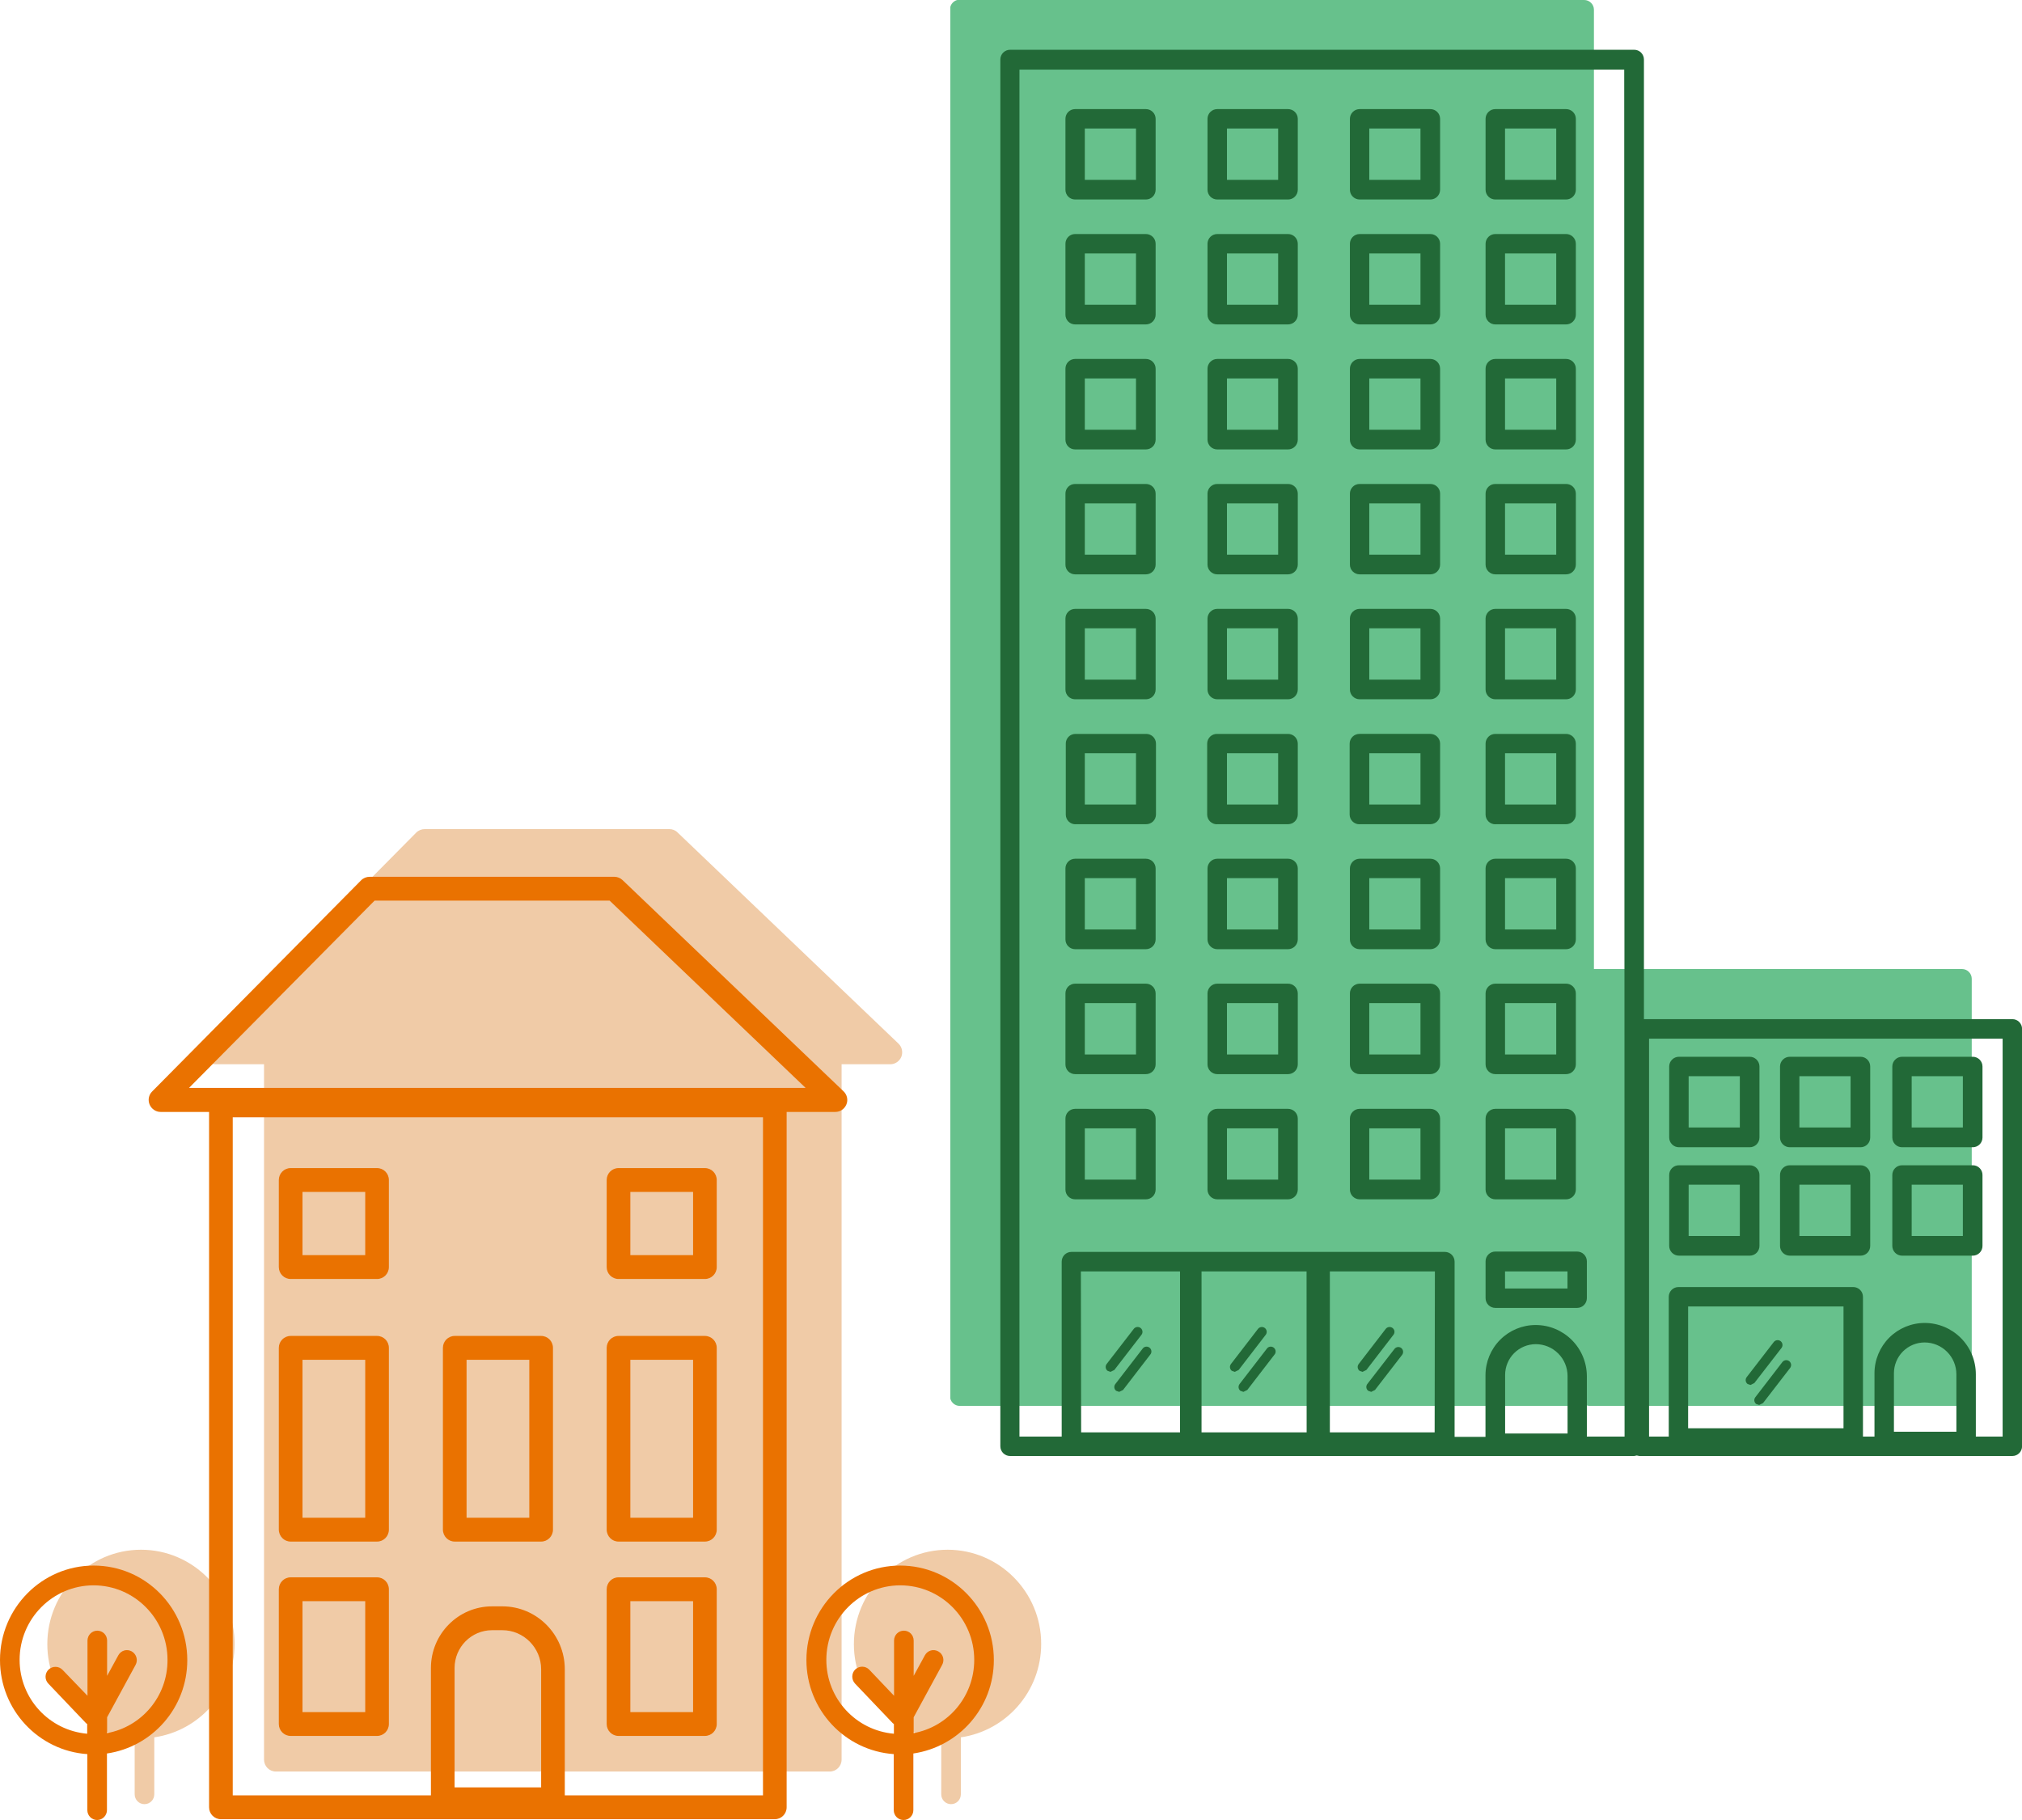
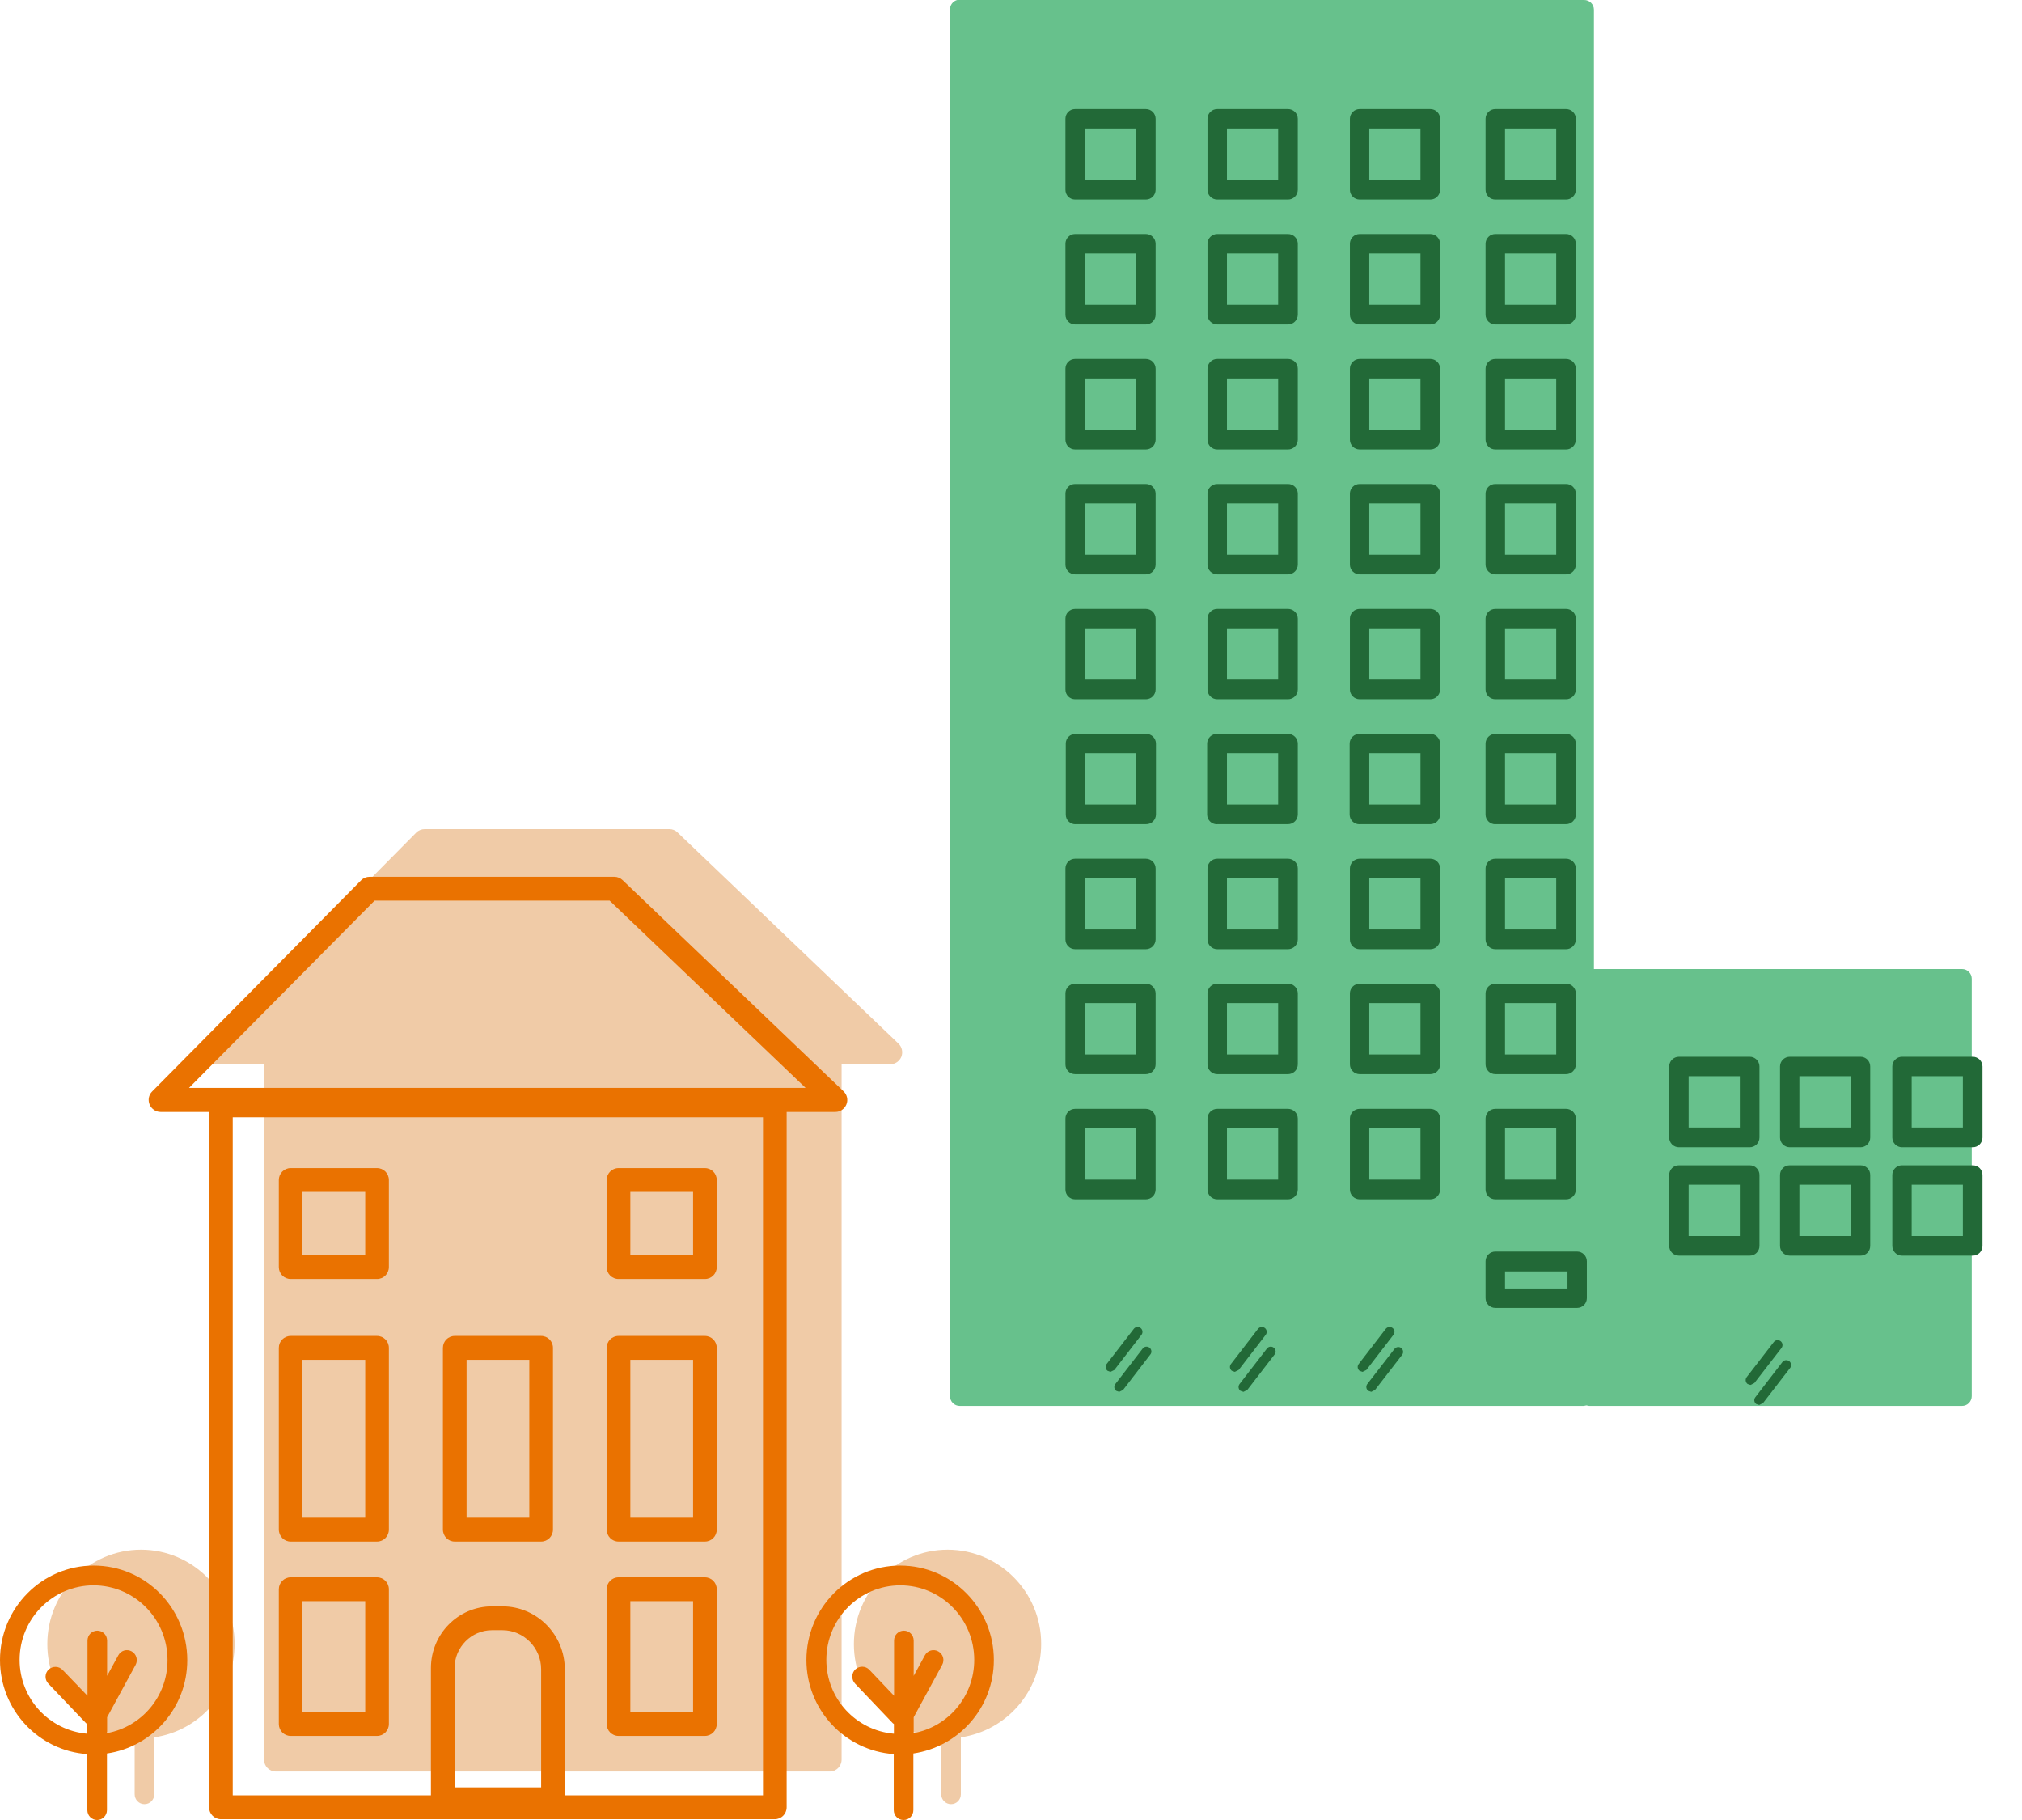
<svg xmlns="http://www.w3.org/2000/svg" width="200" height="180" viewBox="0 0 200 180" fill="none">
  <g clip-path="url(#clip0)">
    <path d="M156.697 -0.033H94.928C94.673 -0.033 94.428 0.068 94.248 0.249C94.067 0.43 93.966 0.675 93.966 0.931V138.081C93.966 138.336 94.067 138.582 94.248 138.762C94.428 138.943 94.673 139.045 94.928 139.045H156.663L156.916 138.994L157.178 139.045H194.067C194.322 139.045 194.567 138.943 194.747 138.762C194.928 138.582 195.029 138.336 195.029 138.081V96.804C195.029 96.548 194.928 96.303 194.747 96.122C194.567 95.941 194.322 95.84 194.067 95.84H157.659V0.964C157.659 0.709 157.558 0.464 157.377 0.283C157.197 0.102 156.952 0 156.697 0" fill="#67C18C" />
-     <path d="M198.084 142.08H195.434V135.916C195.434 134.57 194.901 133.279 193.951 132.328C193.001 131.376 191.714 130.842 190.371 130.842C189.055 130.844 187.794 131.368 186.864 132.3C185.934 133.232 185.41 134.496 185.408 135.814V142.08H184.269V128.254C184.269 127.998 184.167 127.753 183.987 127.572C183.807 127.391 183.562 127.29 183.307 127.29H166.023C165.767 127.29 165.523 127.391 165.342 127.572C165.162 127.753 165.06 127.998 165.06 128.254V142.08H163.111V102.723H198.084V142.08ZM187.332 141.598V135.814C187.332 135.414 187.411 135.018 187.564 134.649C187.716 134.28 187.94 133.944 188.222 133.661C188.504 133.379 188.839 133.154 189.208 133.001C189.576 132.848 189.972 132.77 190.371 132.77C191.203 132.772 192 133.104 192.588 133.694C193.176 134.283 193.508 135.082 193.51 135.916V141.598H187.332ZM166.976 129.209H182.345V141.26H166.976V129.209ZM160.689 142.08H156.959V136.119C156.959 134.773 156.425 133.482 155.475 132.531C154.526 131.579 153.238 131.045 151.895 131.045C150.58 131.045 149.319 131.567 148.389 132.498C147.459 133.429 146.935 134.691 146.932 136.009V142.106H143.877V124.778C143.877 124.522 143.776 124.277 143.596 124.096C143.415 123.916 143.17 123.814 142.915 123.814H117.884H117.791H117.698H105.976C105.721 123.814 105.476 123.916 105.295 124.096C105.115 124.277 105.014 124.522 105.014 124.778V142.08H100.836V6.884H160.655L160.689 142.08ZM148.874 141.776V135.983C148.874 135.176 149.194 134.401 149.763 133.83C150.333 133.26 151.106 132.939 151.912 132.939C152.744 132.941 153.541 133.273 154.129 133.863C154.718 134.452 155.049 135.251 155.051 136.085V141.776H148.874ZM129.243 141.666H118.846V125.742H129.235L129.243 141.666ZM141.903 141.666H131.539V125.742H141.928L141.903 141.666ZM106.912 125.742H116.719V141.666H106.938L106.912 125.742ZM199.021 100.795H162.605V5.886C162.605 5.63 162.503 5.385 162.323 5.204C162.142 5.023 161.898 4.922 161.643 4.922H99.908C99.653 4.922 99.408 5.023 99.227 5.204C99.047 5.385 98.946 5.63 98.946 5.886V143.036C98.946 143.292 99.047 143.537 99.227 143.718C99.408 143.899 99.653 144 99.908 144H161.643L161.896 143.949L162.149 144H199.046C199.302 144 199.546 143.899 199.727 143.718C199.907 143.537 200.008 143.292 200.008 143.036V101.759C200.008 101.503 199.907 101.258 199.727 101.077C199.546 100.897 199.302 100.795 199.046 100.795" fill="#226937" />
    <path d="M107.301 12.71H112.364V17.784H107.301V12.71ZM106.338 19.73H113.343C113.598 19.73 113.843 19.628 114.024 19.447C114.204 19.266 114.305 19.021 114.305 18.765V11.746C114.303 11.492 114.201 11.249 114.021 11.07C113.84 10.891 113.597 10.791 113.343 10.791H106.338C106.086 10.791 105.843 10.892 105.664 11.071C105.485 11.25 105.385 11.493 105.385 11.746V18.765C105.384 18.892 105.408 19.017 105.455 19.134C105.502 19.251 105.572 19.357 105.661 19.447C105.75 19.536 105.855 19.607 105.972 19.656C106.088 19.704 106.213 19.73 106.338 19.73" fill="#226937" />
    <path d="M121.361 12.71H126.424V17.784H121.361V12.71ZM120.399 19.73H127.403C127.659 19.73 127.903 19.628 128.084 19.447C128.264 19.266 128.366 19.021 128.366 18.765V11.746C128.363 11.492 128.261 11.249 128.081 11.07C127.901 10.891 127.657 10.791 127.403 10.791H120.399C120.145 10.791 119.902 10.891 119.721 11.07C119.541 11.249 119.439 11.492 119.437 11.746V18.765C119.437 19.021 119.538 19.266 119.718 19.447C119.899 19.628 120.143 19.73 120.399 19.73" fill="#226937" />
    <path d="M135.438 12.71H140.502V17.784H135.438V12.71ZM134.476 19.73H141.481C141.736 19.73 141.981 19.628 142.161 19.447C142.341 19.266 142.443 19.021 142.443 18.765V11.746C142.441 11.492 142.338 11.249 142.158 11.07C141.978 10.891 141.734 10.791 141.481 10.791H134.476C134.224 10.793 133.982 10.894 133.804 11.073C133.626 11.252 133.524 11.494 133.522 11.746V18.765C133.522 19.02 133.622 19.264 133.801 19.444C133.98 19.625 134.222 19.727 134.476 19.73Z" fill="#226937" />
    <path d="M148.865 12.71H153.929V17.784H148.865V12.71ZM147.903 19.73H154.908C155.163 19.73 155.408 19.628 155.588 19.447C155.769 19.266 155.87 19.021 155.87 18.765V11.746C155.868 11.492 155.765 11.249 155.585 11.07C155.405 10.891 155.162 10.791 154.908 10.791H147.903C147.649 10.791 147.406 10.891 147.226 11.07C147.045 11.249 146.943 11.492 146.941 11.746V18.765C146.941 19.021 147.042 19.266 147.223 19.447C147.403 19.628 147.648 19.73 147.903 19.73" fill="#226937" />
    <path d="M107.301 25.066H112.364V30.14H107.301V25.066ZM106.338 32.085H113.343C113.597 32.085 113.84 31.984 114.021 31.805C114.201 31.626 114.303 31.383 114.305 31.129V24.11C114.305 23.854 114.204 23.609 114.024 23.428C113.843 23.248 113.598 23.146 113.343 23.146H106.338C106.213 23.146 106.088 23.171 105.972 23.22C105.855 23.268 105.75 23.339 105.661 23.429C105.572 23.518 105.502 23.625 105.455 23.742C105.408 23.859 105.384 23.984 105.385 24.11V31.129C105.385 31.383 105.485 31.626 105.664 31.805C105.843 31.984 106.086 32.085 106.338 32.085Z" fill="#226937" />
    <path d="M121.361 25.066H126.424V30.14H121.361V25.066ZM120.399 32.085H127.403C127.657 32.085 127.901 31.984 128.081 31.805C128.261 31.626 128.363 31.383 128.366 31.129V24.11C128.366 23.854 128.264 23.609 128.084 23.428C127.903 23.248 127.659 23.146 127.403 23.146H120.399C120.143 23.146 119.899 23.248 119.718 23.428C119.538 23.609 119.437 23.854 119.437 24.11V31.129C119.439 31.383 119.541 31.626 119.721 31.805C119.902 31.984 120.145 32.085 120.399 32.085" fill="#226937" />
    <path d="M135.438 25.066H140.502V30.14H135.438V25.066ZM134.476 32.085H141.481C141.734 32.085 141.978 31.984 142.158 31.805C142.338 31.626 142.441 31.383 142.443 31.129V24.11C142.443 23.854 142.341 23.609 142.161 23.428C141.981 23.248 141.736 23.146 141.481 23.146H134.476C134.222 23.148 133.98 23.251 133.801 23.431C133.622 23.612 133.522 23.856 133.522 24.11V31.129C133.524 31.382 133.626 31.624 133.804 31.802C133.982 31.981 134.224 32.083 134.476 32.085Z" fill="#226937" />
    <path d="M148.865 25.066H153.929V30.14H148.865V25.066ZM147.903 32.085H154.908C155.162 32.085 155.405 31.984 155.585 31.805C155.765 31.626 155.868 31.383 155.87 31.129V24.11C155.87 23.854 155.769 23.609 155.588 23.428C155.408 23.248 155.163 23.146 154.908 23.146H147.903C147.648 23.146 147.403 23.248 147.223 23.428C147.042 23.609 146.941 23.854 146.941 24.11V31.129C146.943 31.383 147.045 31.626 147.226 31.805C147.406 31.984 147.649 32.085 147.903 32.085" fill="#226937" />
    <path d="M107.301 37.429H112.364V42.503H107.301V37.429ZM106.338 44.448H113.343C113.598 44.448 113.843 44.347 114.024 44.166C114.204 43.985 114.305 43.74 114.305 43.484V36.465C114.305 36.209 114.204 35.964 114.024 35.783C113.843 35.603 113.598 35.501 113.343 35.501H106.338C106.213 35.501 106.088 35.526 105.972 35.575C105.855 35.623 105.75 35.694 105.661 35.784C105.572 35.873 105.502 35.98 105.455 36.097C105.408 36.214 105.384 36.339 105.385 36.465V43.484C105.384 43.61 105.408 43.735 105.455 43.852C105.502 43.969 105.572 44.076 105.661 44.165C105.75 44.255 105.855 44.326 105.972 44.375C106.088 44.423 106.213 44.448 106.338 44.448" fill="#226937" />
    <path d="M121.361 37.429H126.424V42.503H121.361V37.429ZM120.399 44.448H127.403C127.659 44.448 127.903 44.347 128.084 44.166C128.264 43.985 128.366 43.74 128.366 43.484V36.465C128.366 36.209 128.264 35.964 128.084 35.783C127.903 35.603 127.659 35.501 127.403 35.501H120.399C120.143 35.501 119.899 35.603 119.718 35.783C119.538 35.964 119.437 36.209 119.437 36.465V43.484C119.437 43.74 119.538 43.985 119.718 44.166C119.899 44.347 120.143 44.448 120.399 44.448Z" fill="#226937" />
    <path d="M135.438 37.429H140.502V42.503H135.438V37.429ZM134.476 44.448H141.481C141.736 44.448 141.981 44.347 142.161 44.166C142.341 43.985 142.443 43.74 142.443 43.484V36.465C142.443 36.209 142.341 35.964 142.161 35.783C141.981 35.603 141.736 35.501 141.481 35.501H134.476C134.222 35.503 133.98 35.606 133.801 35.786C133.622 35.967 133.522 36.211 133.522 36.465V43.484C133.522 43.738 133.622 43.982 133.801 44.163C133.98 44.343 134.222 44.446 134.476 44.448Z" fill="#226937" />
    <path d="M148.865 37.429H153.929V42.503H148.865V37.429ZM147.903 44.448H154.908C155.163 44.448 155.408 44.347 155.588 44.166C155.769 43.985 155.87 43.74 155.87 43.484V36.465C155.87 36.209 155.769 35.964 155.588 35.783C155.408 35.603 155.163 35.501 154.908 35.501H147.903C147.648 35.501 147.403 35.603 147.223 35.783C147.042 35.964 146.941 36.209 146.941 36.465V43.484C146.941 43.74 147.042 43.985 147.223 44.166C147.403 44.347 147.648 44.448 147.903 44.448" fill="#226937" />
    <path d="M107.301 49.784H112.364V54.858H107.301V49.784ZM106.338 56.803H113.343C113.598 56.803 113.843 56.702 114.024 56.521C114.204 56.34 114.305 56.095 114.305 55.839V48.82C114.305 48.694 114.28 48.569 114.232 48.453C114.183 48.336 114.112 48.23 114.023 48.142C113.934 48.053 113.827 47.983 113.711 47.935C113.594 47.888 113.469 47.864 113.343 47.865H106.338C106.213 47.864 106.088 47.888 105.972 47.935C105.856 47.983 105.75 48.053 105.662 48.142C105.573 48.231 105.503 48.337 105.455 48.453C105.408 48.57 105.384 48.695 105.385 48.82V55.839C105.384 55.966 105.408 56.091 105.455 56.208C105.502 56.325 105.572 56.431 105.661 56.521C105.75 56.61 105.855 56.681 105.972 56.73C106.088 56.779 106.213 56.803 106.338 56.803" fill="#226937" />
    <path d="M121.361 49.784H126.424V54.858H121.361V49.784ZM120.399 56.803H127.403C127.659 56.803 127.903 56.702 128.084 56.521C128.264 56.34 128.366 56.095 128.366 55.839V48.82C128.366 48.694 128.341 48.569 128.292 48.453C128.244 48.336 128.173 48.23 128.083 48.142C127.994 48.053 127.888 47.983 127.771 47.935C127.654 47.888 127.529 47.864 127.403 47.865H120.399C120.273 47.864 120.148 47.888 120.031 47.935C119.914 47.983 119.808 48.053 119.719 48.142C119.629 48.23 119.558 48.336 119.51 48.453C119.461 48.569 119.437 48.694 119.437 48.82V55.839C119.437 56.095 119.538 56.34 119.718 56.521C119.899 56.702 120.143 56.803 120.399 56.803Z" fill="#226937" />
    <path d="M135.438 49.784H140.502V54.858H135.438V49.784ZM134.476 56.803H141.481C141.736 56.803 141.981 56.702 142.161 56.521C142.341 56.34 142.443 56.095 142.443 55.839V48.82C142.443 48.694 142.418 48.569 142.369 48.453C142.321 48.336 142.25 48.23 142.16 48.142C142.071 48.053 141.965 47.983 141.848 47.935C141.732 47.888 141.607 47.864 141.481 47.865H134.476C134.223 47.865 133.98 47.965 133.802 48.145C133.623 48.324 133.522 48.567 133.522 48.82V55.839C133.522 56.094 133.622 56.338 133.801 56.518C133.98 56.699 134.222 56.801 134.476 56.803Z" fill="#226937" />
    <path d="M148.865 49.784H153.929V54.858H148.865V49.784ZM147.903 56.803H154.908C155.163 56.803 155.408 56.702 155.588 56.521C155.769 56.34 155.87 56.095 155.87 55.839V48.82C155.87 48.694 155.845 48.569 155.797 48.453C155.748 48.336 155.677 48.23 155.588 48.142C155.498 48.053 155.392 47.983 155.275 47.935C155.159 47.888 155.034 47.864 154.908 47.865H147.903C147.777 47.864 147.652 47.888 147.535 47.935C147.419 47.983 147.313 48.053 147.223 48.142C147.134 48.23 147.063 48.336 147.014 48.453C146.966 48.569 146.941 48.694 146.941 48.82V55.839C146.941 56.095 147.042 56.34 147.223 56.521C147.403 56.702 147.648 56.803 147.903 56.803" fill="#226937" />
    <path d="M107.301 62.14H112.364V67.214H107.301V62.14ZM106.338 69.159H113.343C113.598 69.159 113.843 69.057 114.024 68.876C114.204 68.695 114.305 68.45 114.305 68.195V61.176C114.303 60.921 114.201 60.678 114.021 60.499C113.84 60.32 113.597 60.22 113.343 60.22H106.338C106.086 60.22 105.843 60.321 105.664 60.5C105.485 60.679 105.385 60.922 105.385 61.176V68.195C105.384 68.321 105.408 68.446 105.455 68.563C105.502 68.68 105.572 68.786 105.661 68.876C105.75 68.965 105.855 69.037 105.972 69.085C106.088 69.134 106.213 69.159 106.338 69.159" fill="#226937" />
    <path d="M121.361 62.14H126.424V67.214H121.361V62.14ZM120.399 69.159H127.403C127.659 69.159 127.903 69.057 128.084 68.876C128.264 68.695 128.366 68.45 128.366 68.195V61.176C128.363 60.921 128.261 60.678 128.081 60.499C127.901 60.32 127.657 60.22 127.403 60.22H120.399C120.145 60.22 119.902 60.32 119.721 60.499C119.541 60.678 119.439 60.921 119.437 61.176V68.195C119.437 68.45 119.538 68.695 119.718 68.876C119.899 69.057 120.143 69.159 120.399 69.159Z" fill="#226937" />
    <path d="M135.438 62.14H140.502V67.214H135.438V62.14ZM134.476 69.159H141.481C141.736 69.159 141.981 69.057 142.161 68.876C142.341 68.695 142.443 68.45 142.443 68.195V61.176C142.441 60.921 142.338 60.678 142.158 60.499C141.978 60.32 141.734 60.22 141.481 60.22H134.476C134.224 60.222 133.982 60.324 133.804 60.502C133.626 60.681 133.524 60.923 133.522 61.176V68.195C133.522 68.449 133.622 68.693 133.801 68.873C133.98 69.054 134.222 69.156 134.476 69.159Z" fill="#226937" />
    <path d="M148.865 62.14H153.929V67.214H148.865V62.14ZM147.903 69.159H154.908C155.163 69.159 155.408 69.057 155.588 68.876C155.769 68.695 155.87 68.45 155.87 68.195V61.176C155.868 60.921 155.765 60.678 155.585 60.499C155.405 60.32 155.162 60.22 154.908 60.22H147.903C147.649 60.22 147.406 60.32 147.226 60.499C147.045 60.678 146.943 60.921 146.941 61.176V68.195C146.941 68.45 147.042 68.695 147.223 68.876C147.403 69.057 147.648 69.159 147.903 69.159" fill="#226937" />
    <path d="M107.301 74.495H112.364V79.569H107.301V74.495ZM106.339 81.514H113.343C113.472 81.518 113.6 81.497 113.72 81.451C113.84 81.405 113.95 81.336 114.043 81.247C114.135 81.157 114.209 81.051 114.26 80.932C114.311 80.814 114.338 80.687 114.339 80.558V73.539C114.337 73.285 114.235 73.042 114.055 72.863C113.874 72.684 113.631 72.584 113.377 72.584H106.372C106.119 72.584 105.877 72.684 105.698 72.863C105.519 73.043 105.419 73.286 105.419 73.539V80.567C105.419 80.82 105.519 81.063 105.698 81.242C105.877 81.421 106.119 81.522 106.372 81.522" fill="#226937" />
    <path d="M121.361 74.495H126.424V79.569H121.361V74.495ZM120.399 81.514H127.403C127.657 81.514 127.901 81.413 128.081 81.234C128.261 81.055 128.363 80.812 128.366 80.558V73.539C128.363 73.285 128.261 73.042 128.081 72.863C127.901 72.684 127.657 72.584 127.403 72.584H120.399C120.27 72.579 120.142 72.6 120.022 72.646C119.902 72.692 119.792 72.762 119.699 72.851C119.607 72.94 119.533 73.047 119.482 73.165C119.431 73.283 119.404 73.41 119.403 73.539V80.567C119.405 80.821 119.507 81.064 119.688 81.243C119.868 81.422 120.111 81.522 120.365 81.522" fill="#226937" />
    <path d="M135.438 74.495H140.502V79.569H135.438V74.495ZM134.476 81.514H141.481C141.734 81.514 141.978 81.413 142.158 81.234C142.338 81.055 142.44 80.812 142.443 80.558V73.539C142.44 73.285 142.338 73.042 142.158 72.863C141.978 72.684 141.734 72.583 141.481 72.583H134.476C134.349 72.581 134.223 72.604 134.104 72.651C133.986 72.698 133.879 72.768 133.788 72.857C133.697 72.946 133.624 73.052 133.574 73.169C133.524 73.286 133.498 73.412 133.497 73.539V80.567C133.499 80.819 133.6 81.061 133.779 81.24C133.957 81.418 134.198 81.52 134.45 81.522" fill="#226937" />
    <path d="M148.865 74.495H153.929V79.569H148.865V74.495ZM147.903 81.514H154.908C155.162 81.514 155.405 81.413 155.585 81.234C155.765 81.055 155.868 80.812 155.87 80.558V73.539C155.868 73.285 155.765 73.042 155.585 72.863C155.405 72.684 155.162 72.584 154.908 72.584H147.903C147.649 72.584 147.406 72.684 147.226 72.863C147.045 73.042 146.943 73.285 146.941 73.539V80.567C146.943 80.821 147.045 81.064 147.226 81.243C147.406 81.422 147.649 81.522 147.903 81.522" fill="#226937" />
    <path d="M107.301 86.85H112.364V91.924H107.301V86.85ZM106.338 93.877H113.343C113.598 93.875 113.841 93.773 114.021 93.593C114.201 93.412 114.303 93.168 114.305 92.913V85.894C114.305 85.638 114.204 85.393 114.024 85.213C113.843 85.032 113.598 84.93 113.343 84.93H106.338C106.213 84.93 106.088 84.955 105.972 85.004C105.855 85.052 105.75 85.123 105.661 85.213C105.572 85.303 105.502 85.409 105.455 85.526C105.408 85.643 105.384 85.768 105.385 85.894V92.913C105.385 93.168 105.485 93.411 105.664 93.592C105.842 93.772 106.085 93.875 106.338 93.877Z" fill="#226937" />
    <path d="M121.361 86.85H126.424V91.924H121.361V86.85ZM120.399 93.877H127.403C127.658 93.875 127.901 93.773 128.081 93.593C128.261 93.412 128.363 93.168 128.366 92.913V85.894C128.366 85.638 128.264 85.393 128.084 85.213C127.903 85.032 127.659 84.93 127.403 84.93H120.399C120.143 84.93 119.899 85.032 119.718 85.213C119.538 85.393 119.437 85.638 119.437 85.894V92.913C119.439 93.168 119.541 93.412 119.721 93.593C119.901 93.773 120.144 93.875 120.399 93.877Z" fill="#226937" />
    <path d="M135.438 86.85H140.502V91.924H135.438V86.85ZM134.476 93.877H141.481C141.735 93.875 141.979 93.773 142.159 93.593C142.338 93.412 142.441 93.168 142.443 92.913V85.894C142.443 85.638 142.341 85.393 142.161 85.213C141.981 85.032 141.736 84.93 141.481 84.93H134.476C134.222 84.932 133.98 85.035 133.801 85.216C133.622 85.396 133.522 85.64 133.522 85.894V92.913C133.522 93.168 133.622 93.411 133.801 93.592C133.98 93.772 134.222 93.875 134.476 93.877Z" fill="#226937" />
    <path d="M148.865 86.85H153.929V91.924H148.865V86.85ZM147.903 93.877H154.908C155.162 93.875 155.406 93.773 155.586 93.593C155.766 93.412 155.868 93.168 155.87 92.913V85.894C155.87 85.638 155.769 85.393 155.588 85.213C155.408 85.032 155.163 84.93 154.908 84.93H147.903C147.648 84.93 147.403 85.032 147.223 85.213C147.042 85.393 146.941 85.638 146.941 85.894V92.913C146.943 93.168 147.045 93.412 147.225 93.593C147.405 93.773 147.649 93.875 147.903 93.877" fill="#226937" />
    <path d="M107.301 99.213H112.364V104.288H107.301V99.213ZM106.338 106.233H113.343C113.598 106.233 113.843 106.131 114.024 105.95C114.204 105.769 114.305 105.524 114.305 105.268V98.249C114.305 97.994 114.204 97.749 114.024 97.568C113.843 97.387 113.598 97.285 113.343 97.285H106.338C106.213 97.285 106.088 97.31 105.972 97.359C105.855 97.407 105.75 97.479 105.661 97.568C105.572 97.658 105.502 97.764 105.455 97.881C105.408 97.998 105.384 98.123 105.385 98.249V105.268C105.384 105.395 105.408 105.52 105.455 105.637C105.502 105.754 105.572 105.86 105.661 105.95C105.75 106.039 105.855 106.11 105.972 106.159C106.088 106.208 106.213 106.233 106.338 106.233" fill="#226937" />
    <path d="M121.361 99.213H126.424V104.288H121.361V99.213ZM120.399 106.233H127.403C127.659 106.233 127.903 106.131 128.084 105.95C128.264 105.769 128.366 105.524 128.366 105.268V98.249C128.366 97.994 128.264 97.749 128.084 97.568C127.903 97.387 127.659 97.285 127.403 97.285H120.399C120.143 97.285 119.899 97.387 119.718 97.568C119.538 97.749 119.437 97.994 119.437 98.249V105.268C119.437 105.524 119.538 105.769 119.718 105.95C119.899 106.131 120.143 106.233 120.399 106.233Z" fill="#226937" />
    <path d="M135.438 99.213H140.502V104.288H135.438V99.213ZM134.476 106.233H141.481C141.736 106.233 141.981 106.131 142.161 105.95C142.341 105.769 142.443 105.524 142.443 105.268V98.249C142.443 97.994 142.341 97.749 142.161 97.568C141.981 97.387 141.736 97.285 141.481 97.285H134.476C134.222 97.288 133.98 97.39 133.801 97.571C133.622 97.751 133.522 97.995 133.522 98.249V105.268C133.522 105.523 133.622 105.767 133.801 105.947C133.98 106.128 134.222 106.23 134.476 106.233Z" fill="#226937" />
    <path d="M148.865 99.213H153.929V104.288H148.865V99.213ZM147.903 106.233H154.908C155.163 106.233 155.408 106.131 155.588 105.95C155.769 105.769 155.87 105.524 155.87 105.268V98.249C155.87 97.994 155.769 97.749 155.588 97.568C155.408 97.387 155.163 97.285 154.908 97.285H147.903C147.648 97.285 147.403 97.387 147.223 97.568C147.042 97.749 146.941 97.994 146.941 98.249V105.268C146.941 105.524 147.042 105.769 147.223 105.95C147.403 106.131 147.648 106.233 147.903 106.233" fill="#226937" />
    <path d="M107.301 111.594H112.364V116.668H107.301V111.594ZM106.338 118.613H113.343C113.598 118.613 113.843 118.512 114.024 118.331C114.204 118.15 114.305 117.905 114.305 117.649V110.63C114.305 110.374 114.204 110.129 114.024 109.948C113.843 109.768 113.598 109.666 113.343 109.666H106.338C106.213 109.666 106.088 109.691 105.972 109.74C105.855 109.788 105.75 109.859 105.661 109.949C105.572 110.039 105.502 110.145 105.455 110.262C105.408 110.379 105.384 110.504 105.385 110.63V117.649C105.384 117.775 105.408 117.9 105.455 118.017C105.502 118.134 105.572 118.241 105.661 118.33C105.75 118.42 105.855 118.491 105.972 118.54C106.088 118.588 106.213 118.613 106.338 118.613" fill="#226937" />
    <path d="M121.361 111.594H126.424V116.668H121.361V111.594ZM120.399 118.613H127.403C127.659 118.613 127.903 118.512 128.084 118.331C128.264 118.15 128.366 117.905 128.366 117.649V110.63C128.366 110.374 128.264 110.129 128.084 109.948C127.903 109.768 127.659 109.666 127.403 109.666H120.399C120.143 109.666 119.899 109.768 119.718 109.948C119.538 110.129 119.437 110.374 119.437 110.63V117.649C119.437 117.905 119.538 118.15 119.718 118.331C119.899 118.512 120.143 118.613 120.399 118.613" fill="#226937" />
    <path d="M135.438 111.594H140.502V116.668H135.438V111.594ZM134.476 118.613H141.481C141.736 118.613 141.981 118.512 142.161 118.331C142.341 118.15 142.443 117.905 142.443 117.649V110.63C142.443 110.374 142.341 110.129 142.161 109.948C141.981 109.768 141.736 109.666 141.481 109.666H134.476C134.222 109.668 133.98 109.771 133.801 109.951C133.622 110.132 133.522 110.376 133.522 110.63V117.649C133.522 117.903 133.622 118.147 133.801 118.328C133.98 118.508 134.222 118.611 134.476 118.613" fill="#226937" />
    <path d="M148.865 111.594H153.929V116.668H148.865V111.594ZM147.903 118.613H154.908C155.163 118.613 155.408 118.512 155.588 118.331C155.769 118.15 155.87 117.905 155.87 117.649V110.63C155.87 110.374 155.769 110.129 155.588 109.948C155.408 109.768 155.163 109.666 154.908 109.666H147.903C147.648 109.666 147.403 109.768 147.223 109.948C147.042 110.129 146.941 110.374 146.941 110.63V117.649C146.941 117.905 147.042 118.15 147.223 118.331C147.403 118.512 147.648 118.613 147.903 118.613" fill="#226937" />
    <path d="M112.904 132.017C112.983 131.916 113.018 131.788 113.002 131.661C112.986 131.534 112.921 131.419 112.82 131.34C112.719 131.262 112.592 131.227 112.465 131.242C112.338 131.258 112.223 131.324 112.145 131.425L109.461 134.901C109.423 134.951 109.395 135.009 109.379 135.07C109.363 135.131 109.359 135.195 109.367 135.258C109.376 135.321 109.397 135.382 109.429 135.436C109.461 135.491 109.503 135.539 109.554 135.577L109.841 135.679L110.221 135.493L112.904 132.017Z" fill="#226937" />
    <path d="M112.997 133.412L110.322 136.88C110.282 136.929 110.253 136.986 110.235 137.047C110.218 137.109 110.213 137.173 110.221 137.236C110.229 137.299 110.249 137.36 110.281 137.415C110.313 137.47 110.356 137.518 110.406 137.556L110.702 137.658L111.081 137.472L113.757 133.996C113.803 133.947 113.838 133.889 113.861 133.825C113.883 133.761 113.892 133.694 113.886 133.626C113.881 133.559 113.862 133.494 113.829 133.435C113.797 133.375 113.753 133.324 113.7 133.283C113.646 133.242 113.585 133.212 113.519 133.196C113.454 133.181 113.386 133.179 113.32 133.191C113.253 133.203 113.191 133.229 113.135 133.267C113.079 133.306 113.033 133.355 112.997 133.412" fill="#226937" />
    <path d="M122.137 135.679L122.517 135.493L125.192 132.017C125.231 131.967 125.26 131.91 125.276 131.849C125.293 131.788 125.298 131.724 125.29 131.661C125.282 131.598 125.262 131.538 125.231 131.483C125.199 131.428 125.158 131.379 125.108 131.34C125.006 131.264 124.879 131.23 124.753 131.246C124.627 131.262 124.512 131.326 124.433 131.425L121.757 134.901C121.719 134.951 121.69 135.008 121.673 135.069C121.657 135.13 121.652 135.194 121.66 135.257C121.668 135.319 121.688 135.38 121.719 135.435C121.75 135.49 121.792 135.538 121.842 135.577L122.137 135.679Z" fill="#226937" />
    <path d="M122.61 136.88C122.571 136.93 122.543 136.987 122.526 137.048C122.509 137.109 122.504 137.173 122.512 137.235C122.52 137.298 122.54 137.359 122.571 137.414C122.603 137.469 122.644 137.517 122.694 137.556L122.99 137.658L123.369 137.472L126.045 133.996C126.091 133.947 126.126 133.889 126.149 133.825C126.171 133.761 126.18 133.694 126.174 133.626C126.169 133.559 126.15 133.494 126.117 133.435C126.085 133.375 126.041 133.324 125.988 133.283C125.934 133.242 125.873 133.212 125.807 133.196C125.742 133.181 125.674 133.179 125.608 133.191C125.541 133.203 125.479 133.229 125.423 133.267C125.367 133.306 125.321 133.355 125.285 133.412L122.61 136.88Z" fill="#226937" />
    <path d="M134.476 135.577L134.771 135.679L135.151 135.493L137.826 132.017C137.866 131.967 137.896 131.91 137.913 131.849C137.93 131.788 137.935 131.724 137.928 131.661C137.92 131.598 137.899 131.537 137.867 131.482C137.835 131.427 137.793 131.379 137.742 131.34C137.64 131.264 137.513 131.23 137.387 131.246C137.261 131.262 137.146 131.326 137.067 131.425L134.391 134.901C134.353 134.951 134.324 135.008 134.307 135.069C134.29 135.13 134.286 135.194 134.294 135.257C134.302 135.319 134.322 135.38 134.353 135.435C134.384 135.49 134.426 135.538 134.476 135.577" fill="#226937" />
    <path d="M135.244 136.879C135.205 136.93 135.177 136.987 135.161 137.049C135.145 137.11 135.141 137.174 135.15 137.237C135.159 137.3 135.18 137.36 135.212 137.415C135.244 137.47 135.286 137.518 135.337 137.556L135.632 137.657L136.003 137.471L138.687 133.996C138.763 133.894 138.797 133.767 138.781 133.64C138.766 133.514 138.702 133.399 138.603 133.319C138.552 133.281 138.495 133.253 138.434 133.237C138.372 133.22 138.309 133.217 138.246 133.225C138.183 133.234 138.123 133.255 138.068 133.287C138.013 133.319 137.966 133.362 137.928 133.412L135.244 136.879Z" fill="#226937" />
    <path d="M148.865 125.742H155.043V127.434H148.865V125.742ZM147.903 129.353H156.005C156.259 129.351 156.501 129.248 156.68 129.068C156.858 128.887 156.959 128.643 156.959 128.389V124.744C156.959 124.49 156.858 124.246 156.68 124.066C156.501 123.885 156.259 123.783 156.005 123.78H147.903C147.648 123.78 147.403 123.882 147.223 124.063C147.042 124.243 146.941 124.489 146.941 124.744V128.389C146.941 128.645 147.042 128.89 147.223 129.071C147.403 129.252 147.648 129.353 147.903 129.353" fill="#226937" />
    <path d="M167.027 106.436H172.091V111.51H167.027V106.436ZM166.065 113.463H173.07C173.325 113.463 173.57 113.361 173.75 113.181C173.93 113 174.032 112.755 174.032 112.499V105.48C174.032 105.224 173.93 104.979 173.75 104.798C173.57 104.617 173.325 104.516 173.07 104.516H166.065C165.81 104.516 165.565 104.617 165.385 104.798C165.204 104.979 165.103 105.224 165.103 105.48V112.499C165.103 112.755 165.204 113 165.385 113.181C165.565 113.361 165.81 113.463 166.065 113.463" fill="#226937" />
    <path d="M177.981 106.436H183.045V111.51H177.981V106.436ZM177.028 113.463H184.033C184.159 113.463 184.283 113.438 184.399 113.389C184.516 113.341 184.621 113.27 184.71 113.18C184.799 113.09 184.869 112.984 184.916 112.867C184.963 112.75 184.987 112.625 184.986 112.499V105.48C184.987 105.354 184.963 105.229 184.916 105.112C184.869 104.995 184.799 104.888 184.71 104.799C184.621 104.709 184.516 104.638 184.399 104.589C184.283 104.541 184.159 104.516 184.033 104.516H177.028C176.773 104.516 176.528 104.617 176.347 104.798C176.167 104.979 176.066 105.224 176.066 105.48V112.499C176.066 112.755 176.167 113 176.347 113.181C176.528 113.361 176.773 113.463 177.028 113.463" fill="#226937" />
    <path d="M189.088 106.436H194.151V111.51H189.088V106.436ZM188.126 113.463H195.139C195.392 113.461 195.635 113.358 195.814 113.178C195.992 112.997 196.092 112.753 196.092 112.499V105.48C196.092 105.226 195.992 104.982 195.814 104.801C195.635 104.621 195.392 104.518 195.139 104.516H188.126C187.872 104.518 187.629 104.621 187.451 104.801C187.272 104.982 187.172 105.226 187.172 105.48V112.499C187.172 112.753 187.272 112.997 187.451 113.178C187.629 113.358 187.872 113.461 188.126 113.463" fill="#226937" />
    <path d="M167.027 117.167H172.091V122.241H167.027V117.167ZM166.065 124.186H173.07C173.325 124.186 173.57 124.084 173.75 123.904C173.93 123.723 174.032 123.478 174.032 123.222V116.203C174.032 116.077 174.007 115.952 173.958 115.835C173.91 115.719 173.839 115.613 173.749 115.524C173.66 115.435 173.554 115.365 173.437 115.318C173.321 115.27 173.196 115.246 173.07 115.247H166.065C165.939 115.246 165.814 115.27 165.697 115.318C165.581 115.365 165.475 115.435 165.385 115.524C165.296 115.613 165.225 115.719 165.176 115.835C165.128 115.952 165.103 116.077 165.103 116.203V123.222C165.103 123.478 165.204 123.723 165.385 123.904C165.565 124.084 165.81 124.186 166.065 124.186Z" fill="#226937" />
    <path d="M177.981 117.167H183.045V122.241H177.981V117.167ZM177.028 124.186H184.033C184.159 124.186 184.283 124.161 184.399 124.112C184.516 124.064 184.621 123.993 184.71 123.903C184.799 123.814 184.869 123.707 184.916 123.59C184.963 123.473 184.987 123.348 184.986 123.222V116.203C184.987 116.077 184.963 115.952 184.916 115.836C184.868 115.719 184.798 115.614 184.709 115.525C184.621 115.436 184.515 115.365 184.399 115.318C184.283 115.27 184.158 115.246 184.033 115.247H177.028C176.902 115.246 176.777 115.27 176.66 115.318C176.544 115.365 176.437 115.435 176.348 115.524C176.259 115.613 176.188 115.719 176.139 115.835C176.091 115.952 176.066 116.077 176.066 116.203V123.222C176.066 123.478 176.167 123.723 176.347 123.904C176.528 124.084 176.773 124.186 177.028 124.186Z" fill="#226937" />
    <path d="M189.088 117.167H194.151V122.241H189.088V117.167ZM188.126 124.186H195.139C195.392 124.184 195.635 124.081 195.814 123.901C195.992 123.72 196.092 123.476 196.092 123.222V116.203C196.092 115.949 195.992 115.706 195.813 115.527C195.634 115.348 195.392 115.247 195.139 115.247H188.126C187.873 115.247 187.63 115.348 187.451 115.527C187.272 115.706 187.172 115.949 187.172 116.203V123.222C187.172 123.476 187.272 123.72 187.451 123.901C187.629 124.081 187.872 124.184 188.126 124.186" fill="#226937" />
    <path d="M176.209 133.319C176.248 133.269 176.276 133.212 176.293 133.151C176.31 133.09 176.314 133.026 176.307 132.964C176.299 132.901 176.279 132.84 176.248 132.785C176.216 132.73 176.175 132.682 176.125 132.643C176.075 132.604 176.018 132.575 175.957 132.559C175.896 132.542 175.832 132.537 175.77 132.545C175.707 132.553 175.646 132.573 175.591 132.604C175.536 132.636 175.488 132.677 175.449 132.727L172.766 136.203C172.727 136.254 172.699 136.311 172.683 136.373C172.667 136.434 172.663 136.498 172.672 136.561C172.681 136.623 172.701 136.684 172.734 136.739C172.766 136.794 172.808 136.841 172.859 136.88L173.145 136.973L173.525 136.787L176.209 133.319Z" fill="#226937" />
    <path d="M176.302 134.706L173.627 138.182C173.587 138.231 173.557 138.288 173.54 138.35C173.522 138.411 173.518 138.475 173.525 138.538C173.533 138.601 173.554 138.662 173.586 138.717C173.618 138.772 173.66 138.82 173.711 138.858L174.006 138.951L174.386 138.765L177.061 135.298C177.1 135.248 177.129 135.191 177.146 135.13C177.162 135.069 177.167 135.005 177.159 134.942C177.151 134.879 177.131 134.819 177.1 134.764C177.069 134.709 177.027 134.66 176.977 134.622C176.927 134.583 176.87 134.554 176.809 134.537C176.748 134.52 176.685 134.516 176.622 134.524C176.559 134.532 176.499 134.552 176.444 134.583C176.389 134.614 176.341 134.656 176.302 134.706" fill="#226937" />
  </g>
  <g clip-path="url(#clip1)">
    <path d="M93.73 153.27C88.618 153.27 84.46 157.458 84.46 162.609C84.46 167.542 88.279 171.576 93.099 171.917V177.456C93.099 177.999 93.53 178.433 94.069 178.433C94.608 178.433 95.039 177.999 95.039 177.456V171.824C99.52 171.173 102.984 167.294 102.984 162.594C103 157.458 98.842 153.27 93.73 153.27Z" fill="#F0CBA7" />
    <path d="M13.951 153.27C8.839 153.27 4.681 157.458 4.681 162.609C4.681 167.542 8.5 171.591 13.32 171.917V177.456C13.32 177.999 13.751 178.433 14.29 178.433C14.829 178.433 15.26 177.999 15.26 177.456V171.824C19.741 171.173 23.205 167.294 23.205 162.594C23.221 157.458 19.063 153.27 13.951 153.27Z" fill="#F0CBA7" />
    <path d="M66.213 82H42.007C41.699 82 41.391 82.124 41.175 82.341L20.48 103.238C20.141 103.58 20.049 104.076 20.233 104.526C20.418 104.96 20.849 105.255 21.311 105.255H26.116V174.027C26.116 174.679 26.639 175.206 27.286 175.206H82.073C82.72 175.206 83.244 174.679 83.244 174.027V105.255H88.064C88.541 105.255 88.972 104.96 89.157 104.51C89.326 104.06 89.218 103.549 88.88 103.223L67.014 82.326C66.798 82.109 66.506 82 66.213 82Z" fill="#F0CBA7" />
    <path d="M37.049 89.074H60.3L79.687 107.597H18.694L37.049 89.074ZM75.468 177.564H55.865V165.091C55.865 161.663 53.094 158.87 49.691 158.87H48.674C45.333 158.87 42.623 161.601 42.623 164.967V177.564H23.021V110.499H75.468V177.564V177.564ZM44.963 176.773V164.967C44.963 162.904 46.626 161.228 48.674 161.228H49.691C51.8 161.228 53.525 162.966 53.525 165.091V176.773H44.963V176.773ZM82.628 109.971C83.105 109.971 83.537 109.676 83.721 109.226C83.906 108.777 83.783 108.265 83.444 107.939L61.578 87.042C61.363 86.84 61.07 86.716 60.778 86.716H36.556C36.248 86.716 35.94 86.84 35.724 87.057L15.044 107.954C14.706 108.296 14.613 108.792 14.798 109.242C14.983 109.676 15.414 109.971 15.876 109.971H20.68V178.743C20.68 179.395 21.204 179.922 21.85 179.922H76.638C77.285 179.922 77.808 179.395 77.808 178.743V109.971H82.628Z" fill="#EA7200" />
    <path d="M29.919 117.883H36.125V124.135H29.919V117.883ZM28.749 126.493H37.295C37.942 126.493 38.465 125.966 38.465 125.314V116.704C38.465 116.053 37.942 115.525 37.295 115.525H28.749C28.102 115.525 27.579 116.053 27.579 116.704V125.314C27.579 125.966 28.102 126.493 28.749 126.493Z" fill="#EA7200" />
    <path d="M62.348 117.883H68.554V124.135H62.348V117.883ZM61.178 126.493H69.724C70.371 126.493 70.894 125.966 70.894 125.314V116.704C70.894 116.053 70.371 115.525 69.724 115.525H61.178C60.531 115.525 60.008 116.053 60.008 116.704V125.314C60.008 125.966 60.531 126.493 61.178 126.493Z" fill="#EA7200" />
    <path d="M29.919 134.483H36.125V150.105H29.919V134.483ZM28.749 152.463H37.295C37.942 152.463 38.465 151.936 38.465 151.284V133.304C38.465 132.652 37.942 132.125 37.295 132.125H28.749C28.102 132.125 27.579 132.652 27.579 133.304V151.269C27.579 151.936 28.102 152.463 28.749 152.463Z" fill="#EA7200" />
    <path d="M46.149 134.483H52.355V150.105H46.149V134.483ZM44.979 152.463H53.525C54.172 152.463 54.695 151.936 54.695 151.284V133.304C54.695 132.652 54.172 132.125 53.525 132.125H44.979C44.332 132.125 43.809 132.652 43.809 133.304V151.269C43.809 151.936 44.332 152.463 44.979 152.463Z" fill="#EA7200" />
    <path d="M62.348 134.483H68.554V150.105H62.348V134.483ZM61.178 152.463H69.724C70.371 152.463 70.894 151.936 70.894 151.284V133.304C70.894 132.652 70.371 132.125 69.724 132.125H61.178C60.531 132.125 60.008 132.652 60.008 133.304V151.269C60.008 151.936 60.531 152.463 61.178 152.463Z" fill="#EA7200" />
    <path d="M29.919 158.359H36.125V169.327H29.919V158.359ZM28.749 171.685H37.295C37.942 171.685 38.465 171.157 38.465 170.506V157.18C38.465 156.528 37.942 156 37.295 156H28.749C28.102 156 27.579 156.528 27.579 157.18V170.506C27.579 171.157 28.102 171.685 28.749 171.685Z" fill="#EA7200" />
    <path d="M62.348 158.359H68.554V169.327H62.348V158.359ZM61.178 171.685H69.724C70.371 171.685 70.894 171.157 70.894 170.506V157.18C70.894 156.528 70.371 156 69.724 156H61.178C60.531 156 60.008 156.528 60.008 157.18V170.506C60.008 171.157 60.531 171.685 61.178 171.685Z" fill="#EA7200" />
    <path d="M10.594 171.406V169.839L13.412 164.657C13.674 164.176 13.489 163.587 13.027 163.323C12.55 163.059 11.965 163.23 11.703 163.711L10.594 165.743V162.252C10.594 161.709 10.163 161.275 9.624 161.275C9.085 161.275 8.654 161.725 8.654 162.252V167.713L6.19 165.154C5.821 164.766 5.205 164.75 4.804 165.122C4.419 165.495 4.404 166.115 4.774 166.503L8.515 170.428L8.623 170.506V171.468C4.881 171.142 1.94 168.008 1.94 164.161C1.94 160.096 5.22 156.792 9.254 156.792C13.289 156.792 16.569 160.096 16.569 164.161C16.584 167.791 13.997 170.785 10.594 171.406ZM9.27 154.837C4.158 154.837 0 159.026 0 164.176C0 169.11 3.819 173.159 8.639 173.484V179.023C8.639 179.566 9.07 180 9.609 180C10.148 180 10.579 179.55 10.579 179.023V173.422C15.06 172.771 18.524 168.892 18.524 164.192C18.524 159.026 14.382 154.837 9.27 154.837Z" fill="#EA7200" />
    <path d="M90.373 171.406V169.839L93.191 164.657C93.453 164.176 93.284 163.587 92.806 163.323C92.329 163.059 91.744 163.23 91.482 163.711L90.373 165.743V162.252C90.373 161.709 89.942 161.275 89.403 161.275C88.864 161.275 88.433 161.709 88.433 162.252V167.713L85.985 165.138C85.615 164.75 84.999 164.735 84.599 165.107C84.214 165.479 84.198 166.1 84.568 166.503L88.31 170.428L88.418 170.506V171.468C84.676 171.142 81.735 168.008 81.735 164.161C81.735 160.096 85.014 156.792 89.049 156.792C93.083 156.792 96.363 160.096 96.363 164.161C96.363 167.791 93.776 170.785 90.373 171.406ZM98.303 164.176C98.303 159.026 94.146 154.837 89.034 154.837C83.921 154.837 79.764 159.026 79.764 164.176C79.764 169.11 83.582 173.143 88.402 173.484V179.023C88.402 179.566 88.833 180 89.372 180C89.911 180 90.342 179.566 90.342 179.023V173.422C94.854 172.755 98.303 168.877 98.303 164.176Z" fill="#EA7200" />
  </g>
  <defs>
    <clipPath id="clip0">
      <rect width="106" height="144" fill="white" transform="translate(94)" />
    </clipPath>
    <clipPath id="clip1">
      <rect width="103" height="98" fill="white" transform="translate(0 82)" />
    </clipPath>
  </defs>
</svg>